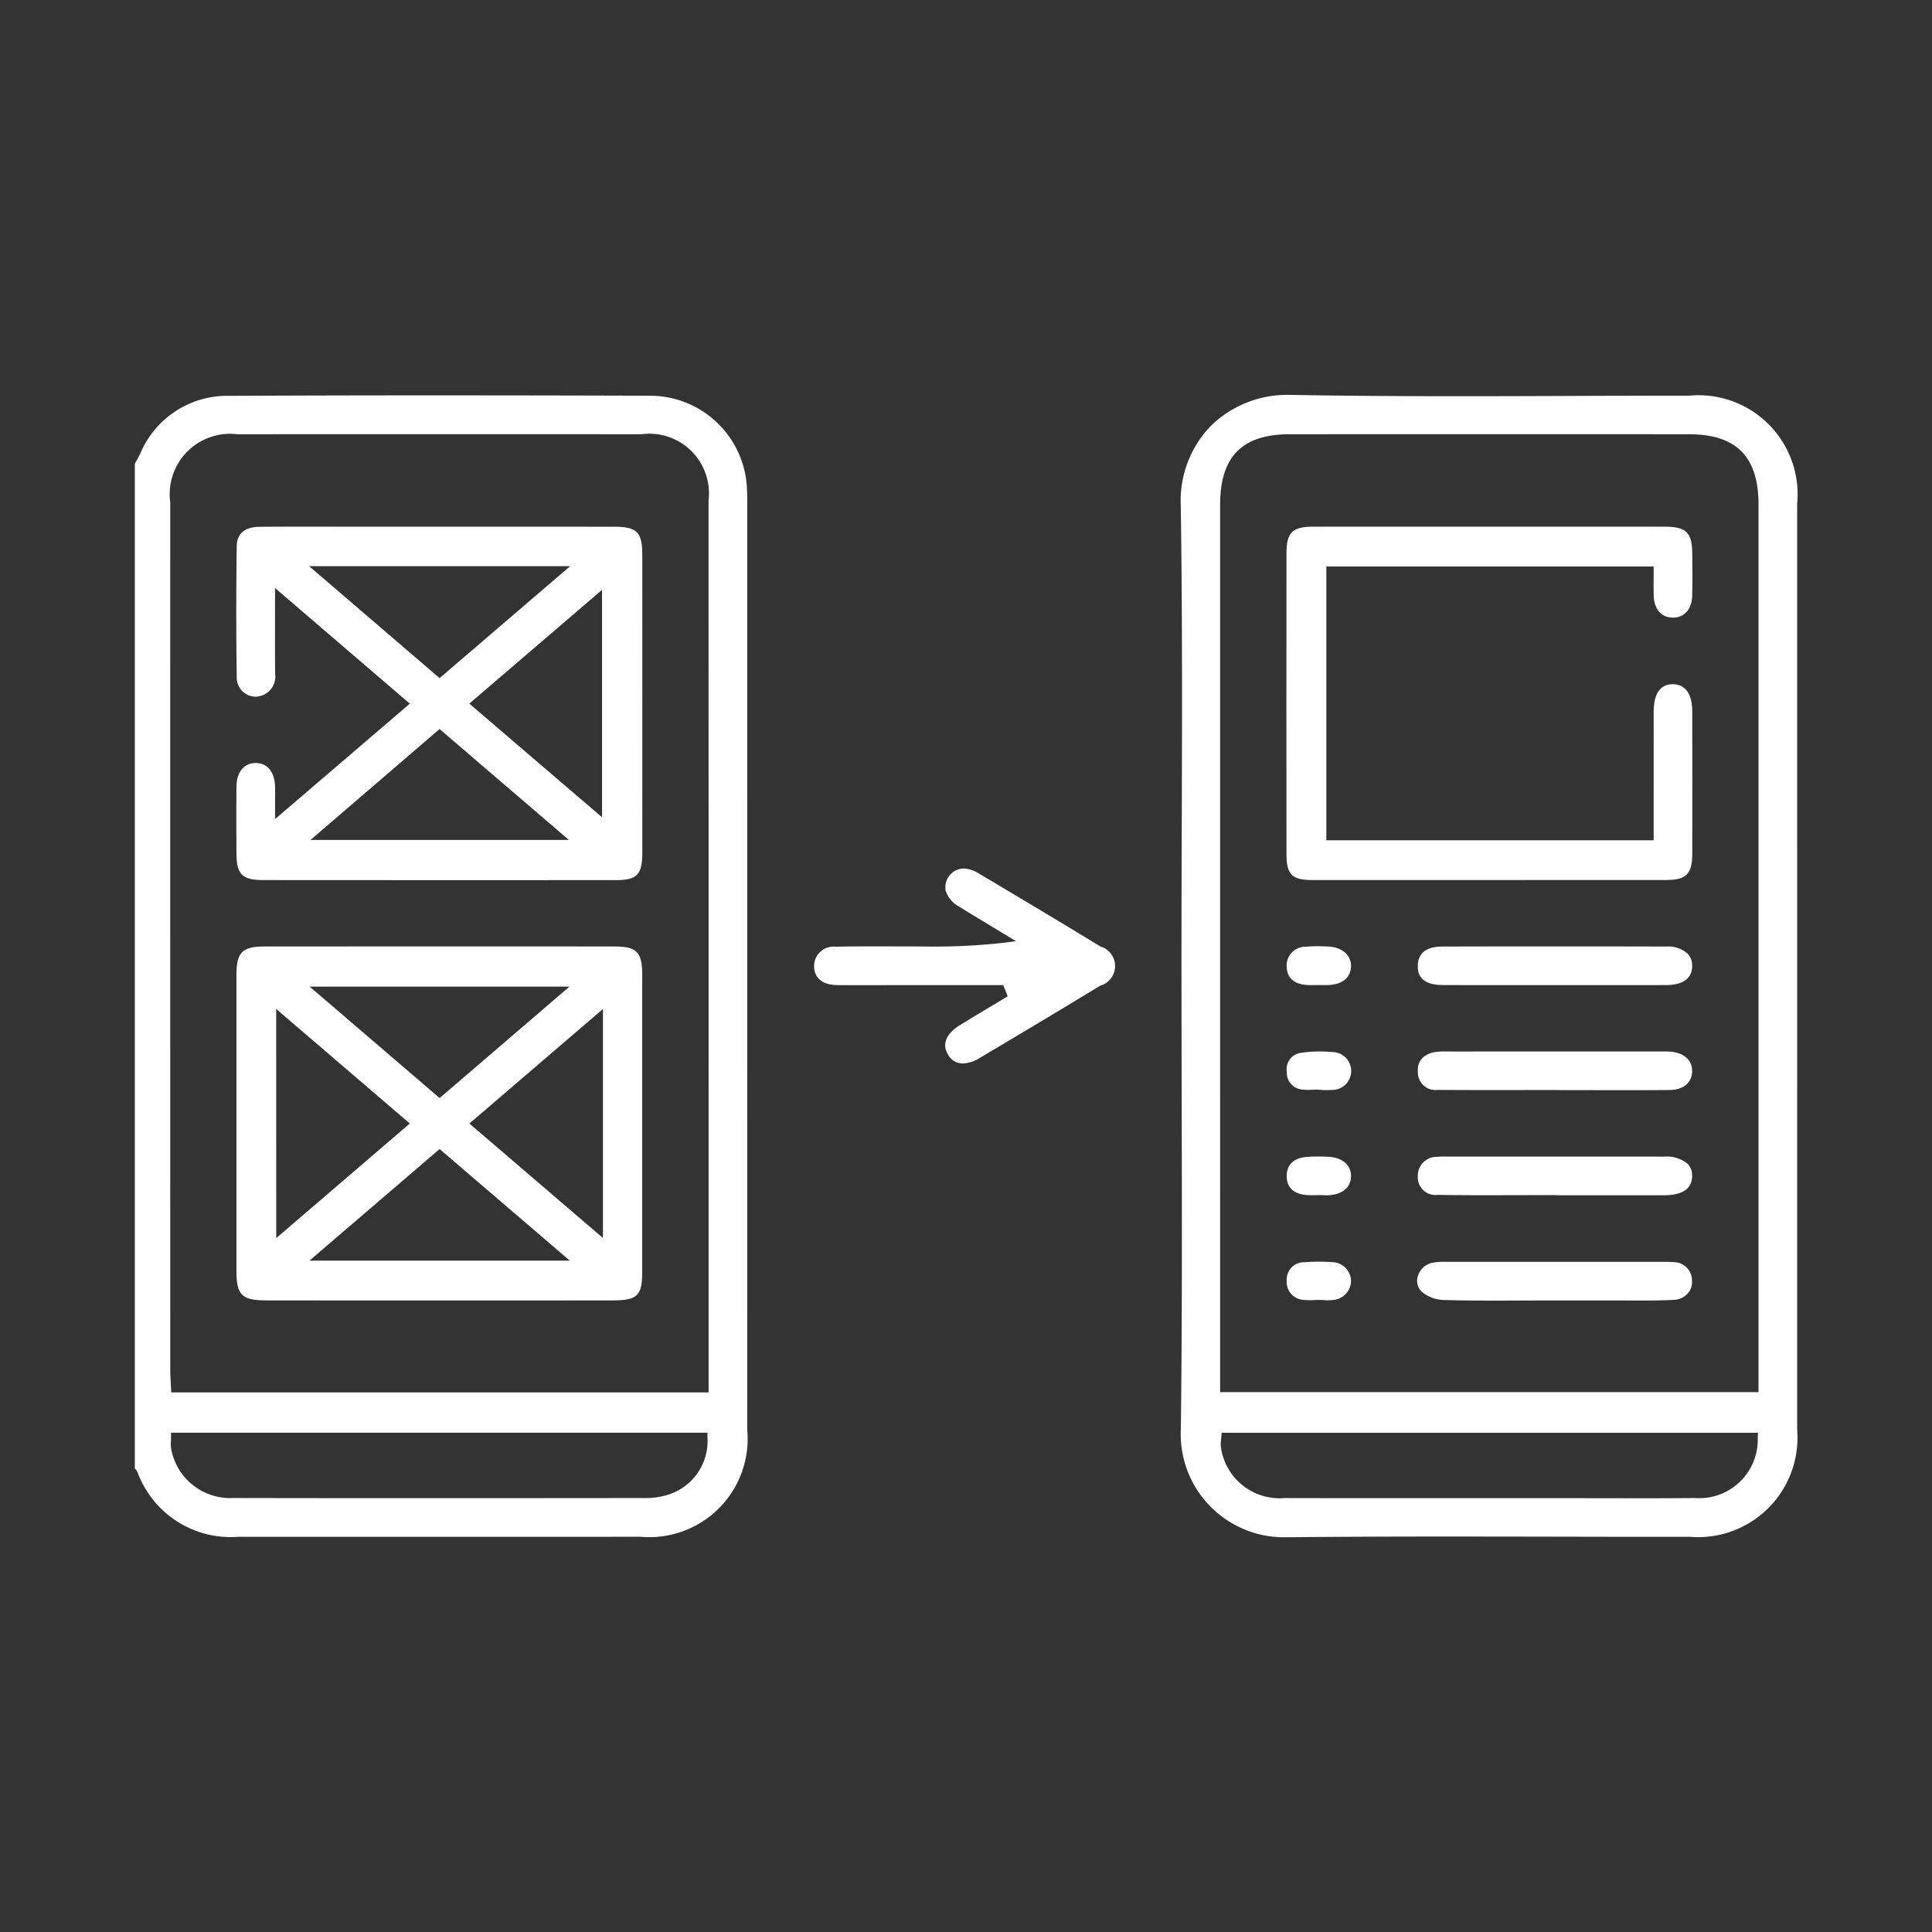
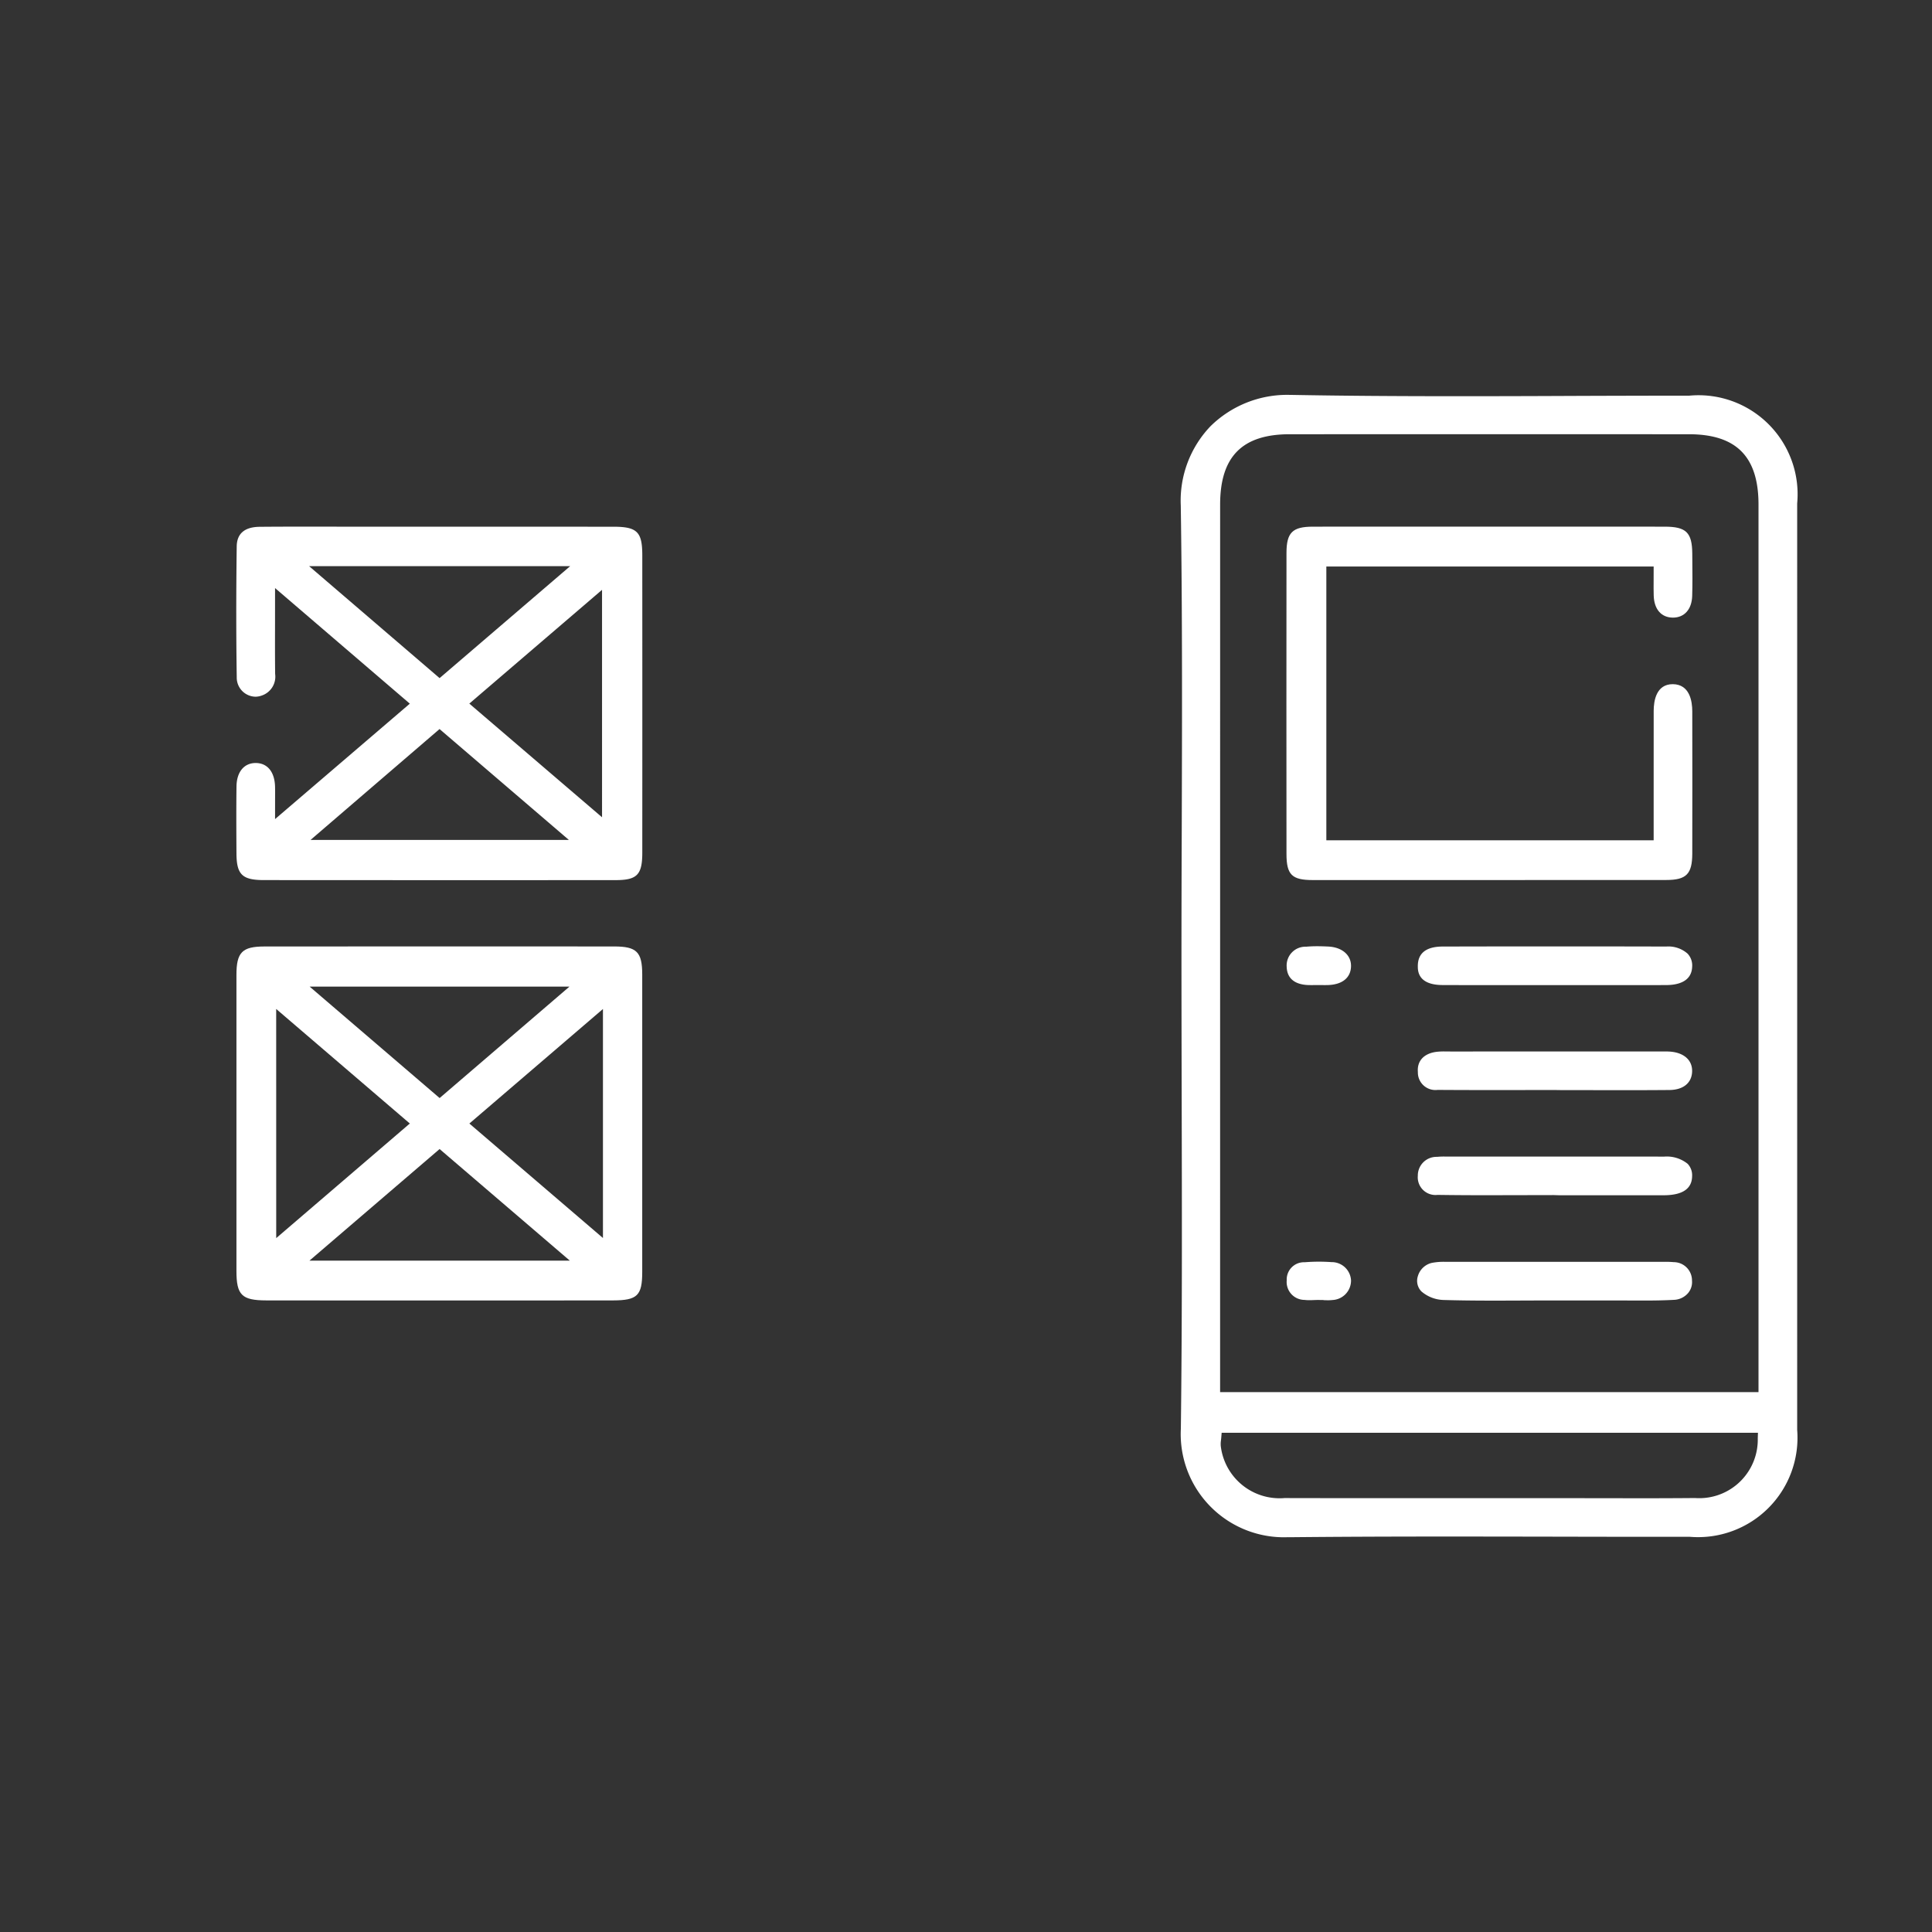
<svg xmlns="http://www.w3.org/2000/svg" viewBox="0 0 69.945 69.945">
  <rect x="0" y="0" width="69.945" height="69.945" fill="#333333" stroke="none" />
  <defs>
    <style>.cls-1{fill:#fff;}.cls-2{fill:none;}</style>
  </defs>
  <g id="Capa_2" data-name="Capa 2">
    <g id="Capa_1-2" data-name="Capa 1">
      <g id="Capa_2-2" data-name="Capa 2">
        <g id="Contenido">
-           <path class="cls-1" d="M8.615,55.638a3.593,3.593,0,0,1-3.637-2.341.382.382,0,0,0-.097-.131V16.788l.047-.086c.052-.095.105-.189.152-.286A3.409,3.409,0,0,1,8.294,14.331q3.77-.018,7.54-.017,3.841,0,7.682.013a3.513,3.513,0,0,1,3.529,3.43c.006.155.008.311.008.466l0,7.35q.001,13.091-.001,26.183a3.56,3.56,0,0,1-3.863,3.88c-1.714.001-11.244.001-11.244.001l-3.327.001ZM6.192,52.057c0,.046-.002.089-.004.13a1.134,1.134,0,0,0,.011.283,2.173,2.173,0,0,0,2.236,1.763q3.246.006,6.493.006,4.245,0,8.49-.005a2.652,2.652,0,0,0,.691-.098,2.034,2.034,0,0,0,1.504-2.078l-.001-.188H6.192ZM8.594,15.721A2.187,2.187,0,0,0,6.163,18.182q-.001,15.697.001,31.395c0.0.144.008.288.016.437l.019.395H25.654L25.654,42.502q0-12.193-.002-24.385a2.158,2.158,0,0,0-2.43-2.396l-7.308-.001Z" />
          <path class="cls-1" d="M46.616,55.652a3.737,3.737,0,0,1-3.868-3.601q-.006-.162.003-.324c.049-3.98.039-8.027.03-11.94q-.006-2.416-.008-4.832,0-2.418.01-4.837c.012-3.873.024-7.878-.035-11.817a3.898,3.898,0,0,1,1.076-2.87,3.953,3.953,0,0,1,2.853-1.135l.085.001c1.754.032,3.655.047,5.981.047q2.065,0,4.131-.01,2.064-.008,4.129-.01h.16a3.586,3.586,0,0,1,3.901,3.902q.001,16.77,0,33.54a3.599,3.599,0,0,1-3.882,3.872l-.732 0q-1.974,0-3.947-.005-1.974-.004-3.947-.005c-2.296,0-4.167.008-5.891.025Zm12.844-1.41q.954,0,1.909-.008a2.118,2.118,0,0,0,2.263-1.962q.007-.103.005-.205l.007-.196H44.228l-.014.174-.01.096a.918.918,0,0,0-.009.201,2.143,2.143,0,0,0,2.308,1.893q2.247.005,4.495.004l5.632-.001ZM46.691,15.721c-1.718 0-2.518.809-2.518,2.545L44.172,50.4H63.664V18.27c-0-1.739-.802-2.549-2.522-2.549l-7.465-.001Z" />
-           <path class="cls-1" d="M34.859,38.501a.599.599,0,0,1-.535-.317c-.322-.533.184-.922.417-1.064q.556-.341,1.117-.675l.624-.376-.162-.405-5.811.002c-.094,0-.187-.001-.281-.006-.473-.024-.748-.269-.755-.673a.703.703,0,0,1,.776-.713c.463-.01.926-.013,1.389-.013l1.746.004a22.768,22.768,0,0,0,2.86-.123l.539-.068-.961-.582c-.366-.221-.733-.442-1.096-.667a.999.999,0,0,1-.49-.584.681.681,0,0,1,.638-.8,1.104,1.104,0,0,1,.549.174c1.411.838,2.922,1.739,4.412,2.649a.739.739,0,0,1-.005,1.422c-1.527.93-3.062,1.845-4.363,2.617A1.233,1.233,0,0,1,34.859,38.501Z" />
          <path class="cls-1" d="M12.272,47.081q-1.314,0-2.628-.002c-.891-.001-1.084-.191-1.084-1.068q-.002-5.359 0-10.717c0-.816.208-1.027,1.008-1.028q3.188-.003,6.377-.003,3.146,0,6.292.002c.814.001,1.013.199,1.014,1.013q.004,5.388,0,10.776c-.001.851-.178,1.023-1.057,1.025q-1.299.002-2.599.002Zm-1.068-1.442h9.425l-4.714-4.04Zm-1.204-.815,4.837-4.149L9.999,36.528Zm6.993-4.148,4.836,4.144V36.529Zm-1.077-.923,4.701-4.035H11.209Z" />
          <path class="cls-1" d="M9.555,31.862c-.786-0-.991-.199-.994-.967L8.56,30.81c-.004-.78-.008-1.56.002-2.34.007-.523.274-.847.697-.847.429.004.687.328.699.865.003.125.002.25.001.419l-.001.747,4.879-4.179-4.879-4.185-.001,1.277c-.001.64-.003,1.236.004,1.832a.721.721,0,0,1-.497.786.667.667,0,0,1-.22.038.691.691,0,0,1-.673-.707c-.023-1.506-.023-3.054-.001-4.733.006-.468.288-.707.838-.711q.839-.007,1.678-.006l2.203.002,8.91.001c.866 0,1.053.183,1.054,1.028q.003,5.39-0,10.78c-.001.792-.19.986-.964.986q-3.123.002-6.246.002Zm1.687-1.453h9.354l-4.683-4.015Zm5.749-4.936,4.805,4.115V21.354ZM15.915,24.55,20.643,20.496H11.19Z" />
          <path class="cls-1" d="M47.523,31.861c-.752-0-.947-.194-.948-.942q-.005-5.451 0-10.903c.001-.735.215-.948.954-.949q3.157-.002,6.314-.002l6.424.002c.779 0.0.993.21.999.976l.002.268c.004.422.008.844-.005,1.265-.015.484-.282.784-.698.784-.422-.003-.679-.301-.695-.797-.006-.184-.004-.369-.003-.567l.001-.487H48.018v9.913H59.868l-0-1.523c-0-1.069-.001-2.116.001-3.164.001-.361.091-.966.691-.966.614.006.705.616.706.98q.005,2.577-0,5.154c-.002.741-.214.956-.946.956q-3.224.002-6.448.002Q50.697,31.863,47.523,31.861Z" />
          <path class="cls-1" d="M53.909,35.665q-.842,0-1.684-.003c-.898-.004-.896-.521-.895-.69.001-.466.304-.702.899-.704q2.01-.005,4.02-.005,2.039,0,4.077.005a1.048,1.048,0,0,1,.77.257.622.622,0,0,1,.166.473c-.02.547-.522.663-.94.665q-.837.003-1.675.002Z" />
          <path class="cls-1" d="M56.489,39.465l-.189-.003-2.423.002q-.916,0-1.831-.006a.635.635,0,0,1-.714-.646c-.035-.404.221-.678.684-.733a2.314,2.314,0,0,1,.273-.013l.233.002,7.741-.002c.057,0,.114.001.171.004.526.03.843.31.826.73-.016.411-.325.658-.825.662q-.871.007-1.742.006Z" />
          <path class="cls-1" d="M56.435,43.272l-.189-.006-2.421.005c-.594,0-1.189-.003-1.783-.012a.641.641,0,0,1-.712-.695.675.675,0,0,1,.668-.682q.015-0.0.03 0a2.629,2.629,0,0,1,.274-.011l.239.001L59.2,41.871q.521,0,1.042.003a1.204,1.204,0,0,1,.858.261.604.604,0,0,1,.16.451c-.007.446-.34.676-.989.686l-.15.001Z" />
          <path class="cls-1" d="M54.131,47.087c-.745,0-1.32-.007-1.864-.023a1.286,1.286,0,0,1-.807-.31.548.548,0,0,1-.129-.551A.69.69,0,0,1,51.832,45.722a2.221,2.221,0,0,1,.502-.039l7.934-.001a3.23,3.23,0,0,1,.325.012.662.662,0,0,1,.663.66l0,.009a.614.614,0,0,1-.149.459.708.708,0,0,1-.503.237c-.395.022-.793.025-1.096.025l-1.026-.003-2.192 0C55.917,47.08,54.488,47.087,54.131,47.087Z" />
          <path class="cls-1" d="M47.738,35.662l-.258.002c-.049,0-.098-.001-.146-.003-.336-.018-.738-.148-.752-.666a.68.68,0,0,1,.705-.721c.132-.012.266-.017.399-.017.133,0,.267.005.4.011.51.024.842.317.825.729-.016.405-.318.647-.828.665-.04.001-.08.002-.121.002Z" />
-           <path class="cls-1" d="M47.873,39.463v-.003l-.189-.011c-.058,0-.116.002-.174.004-.053.002-.107.004-.16.004a1.24,1.24,0,0,1-.17-.01.612.612,0,0,1-.595-.629l.001-.019a.597.597,0,0,1,.499-.681l.035-.004a4.254,4.254,0,0,1,.649-.047c.161,0,.322.008.48.021a.686.686,0,1,1-.05,1.371h0c-.061.005-.121.006-.182.006Z" />
-           <path class="cls-1" d="M47.953,43.272v-.002l-.189-.003-.297.004c-.053,0-.106-.001-.159-.005-.332-.026-.728-.168-.725-.693.002-.525.4-.665.734-.69.134-.01.27-.014.405-.014.132,0,.264.004.395.012.485.027.798.302.796.7-.002.398-.31.663-.805.69-.04.002-.08.003-.119.003Z" />
          <path class="cls-1" d="M47.923,47.07v-.004l-.189-.003c-.058,0-.115.002-.173.004-.054.002-.107.004-.161.004a1.319,1.319,0,0,1-.171-.01.649.649,0,0,1-.648-.65q0-.029.003-.058a.624.624,0,0,1,.592-.655q.027-.001.054-0c.17-.014.341-.021.512-.021.154,0,.308.005.461.016a.698.698,0,0,1,.709.666.705.705,0,0,1-.672.706,1.418,1.418,0,0,1-.173.009C48.019,47.073,47.971,47.072,47.923,47.07Z" />
-           <rect class="cls-2" width="69.945" height="69.945" />
        </g>
      </g>
    </g>
  </g>
</svg>